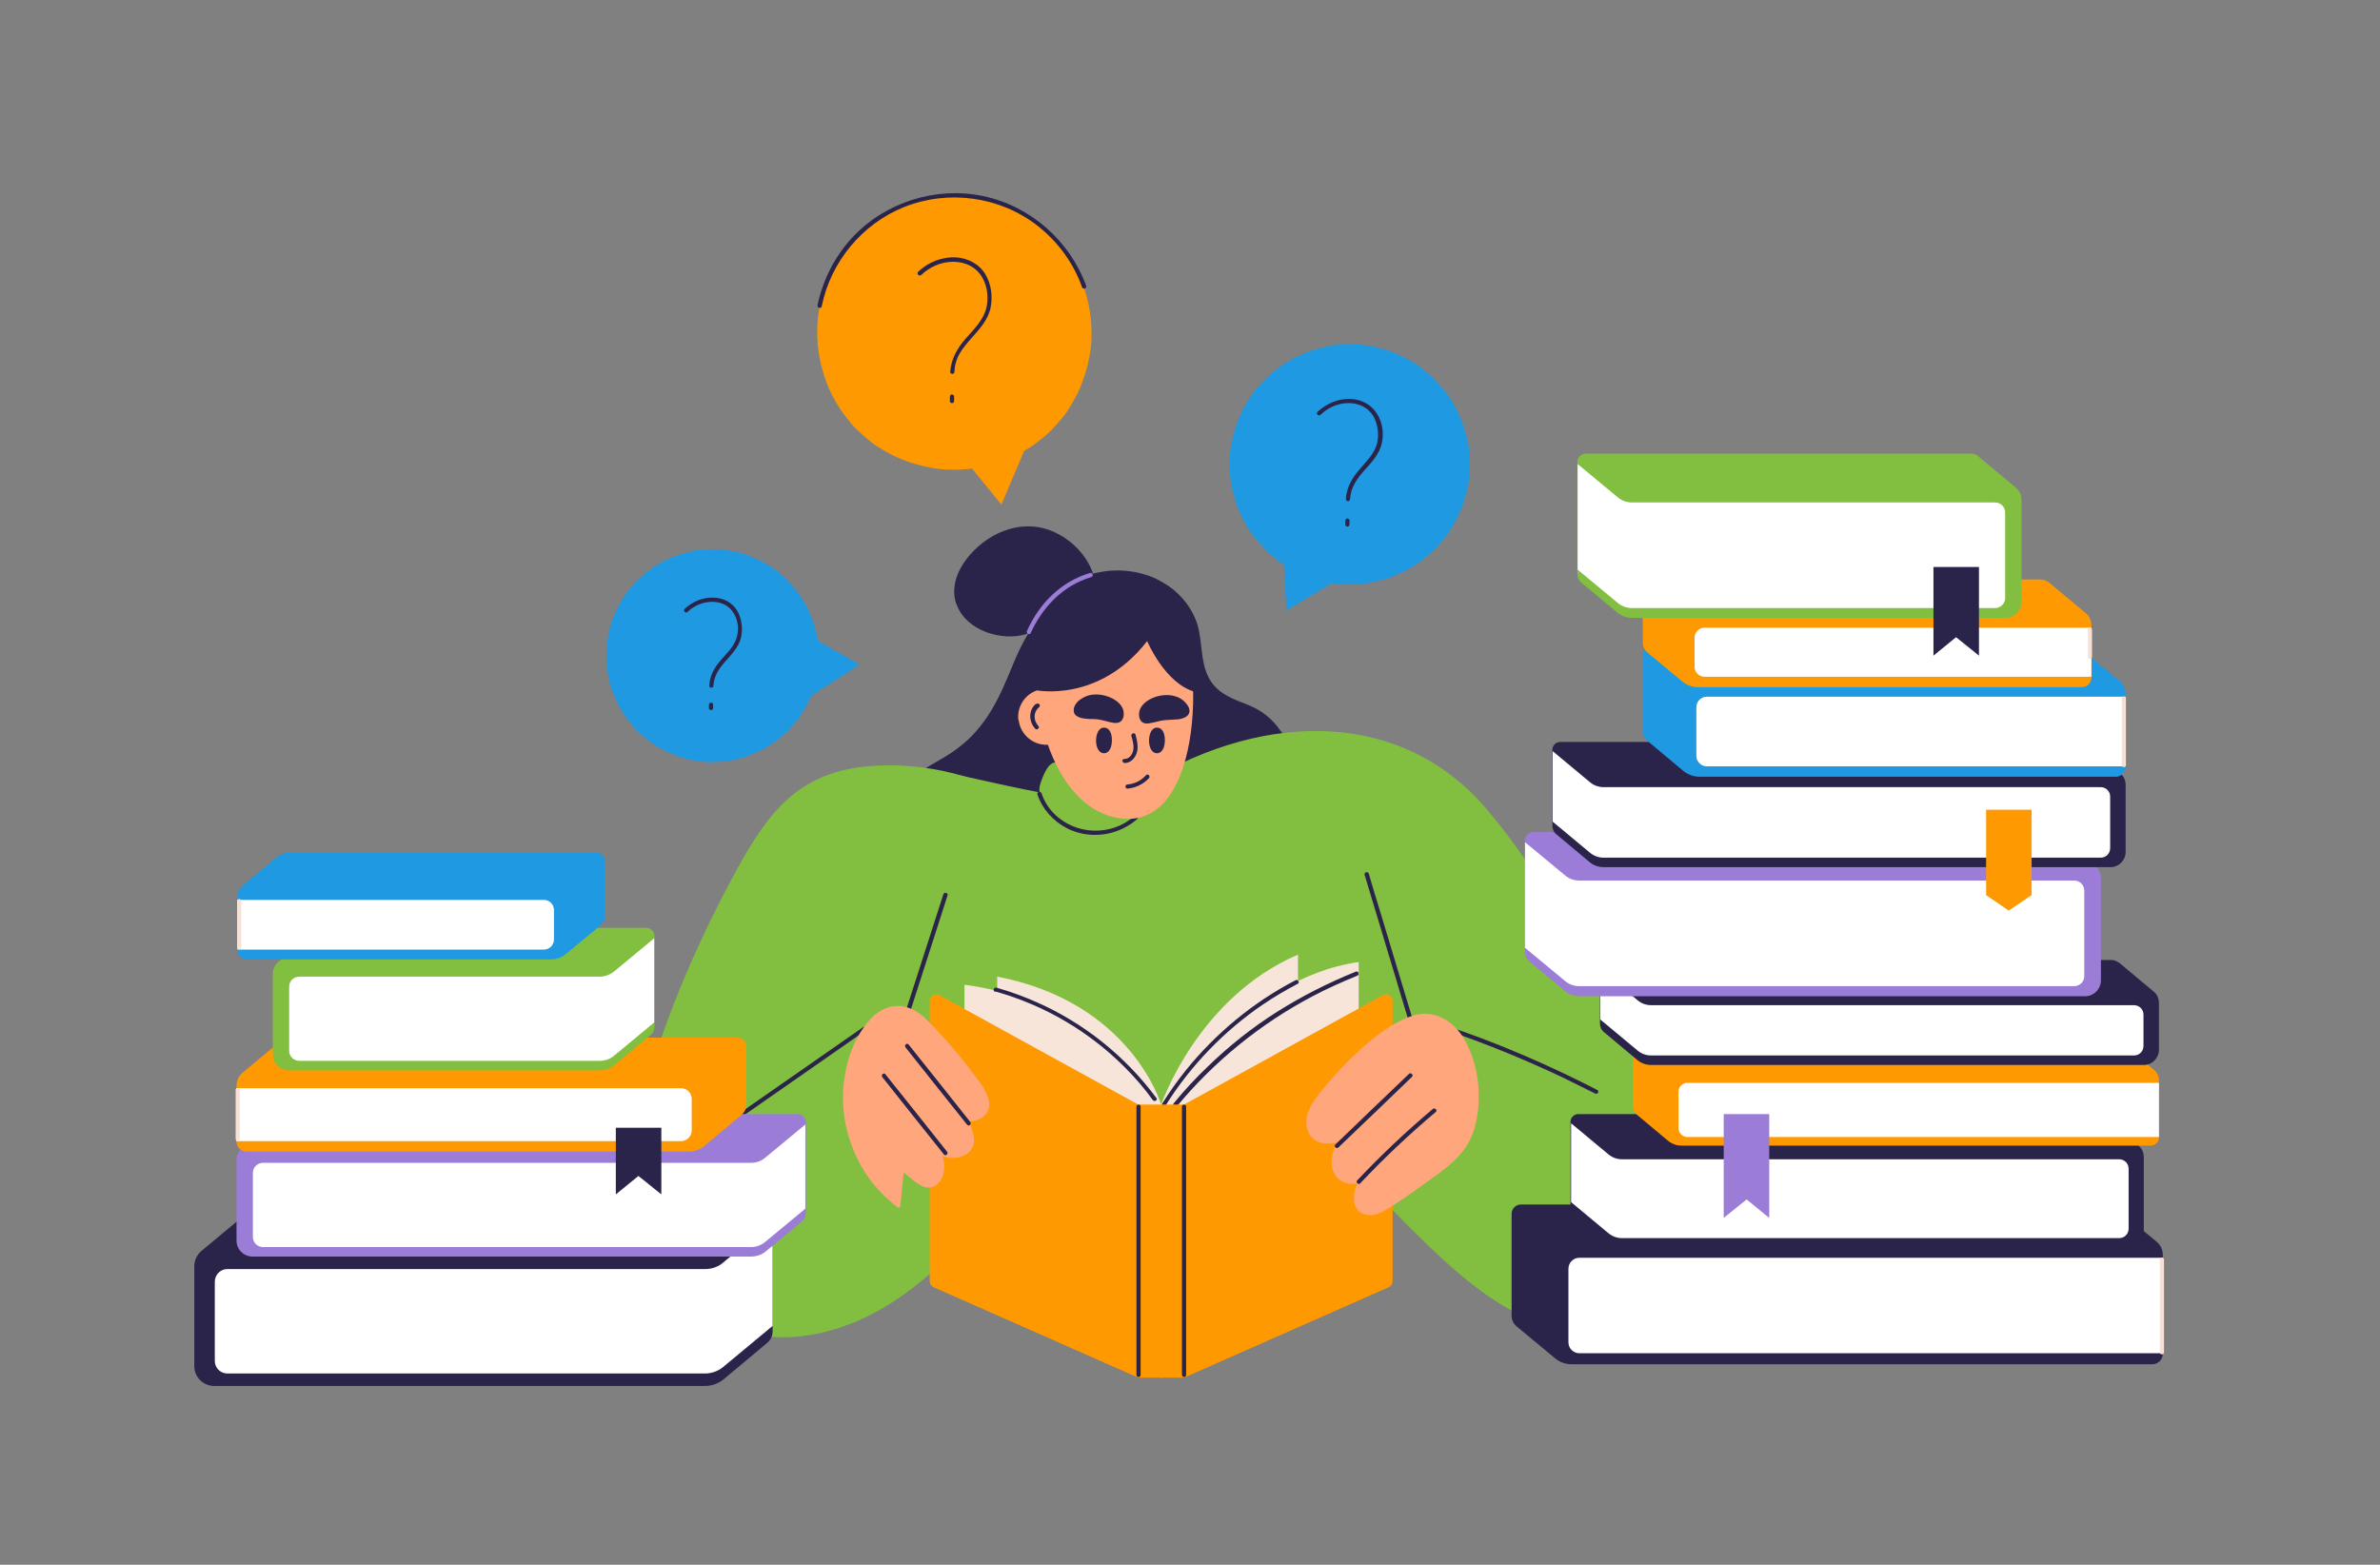
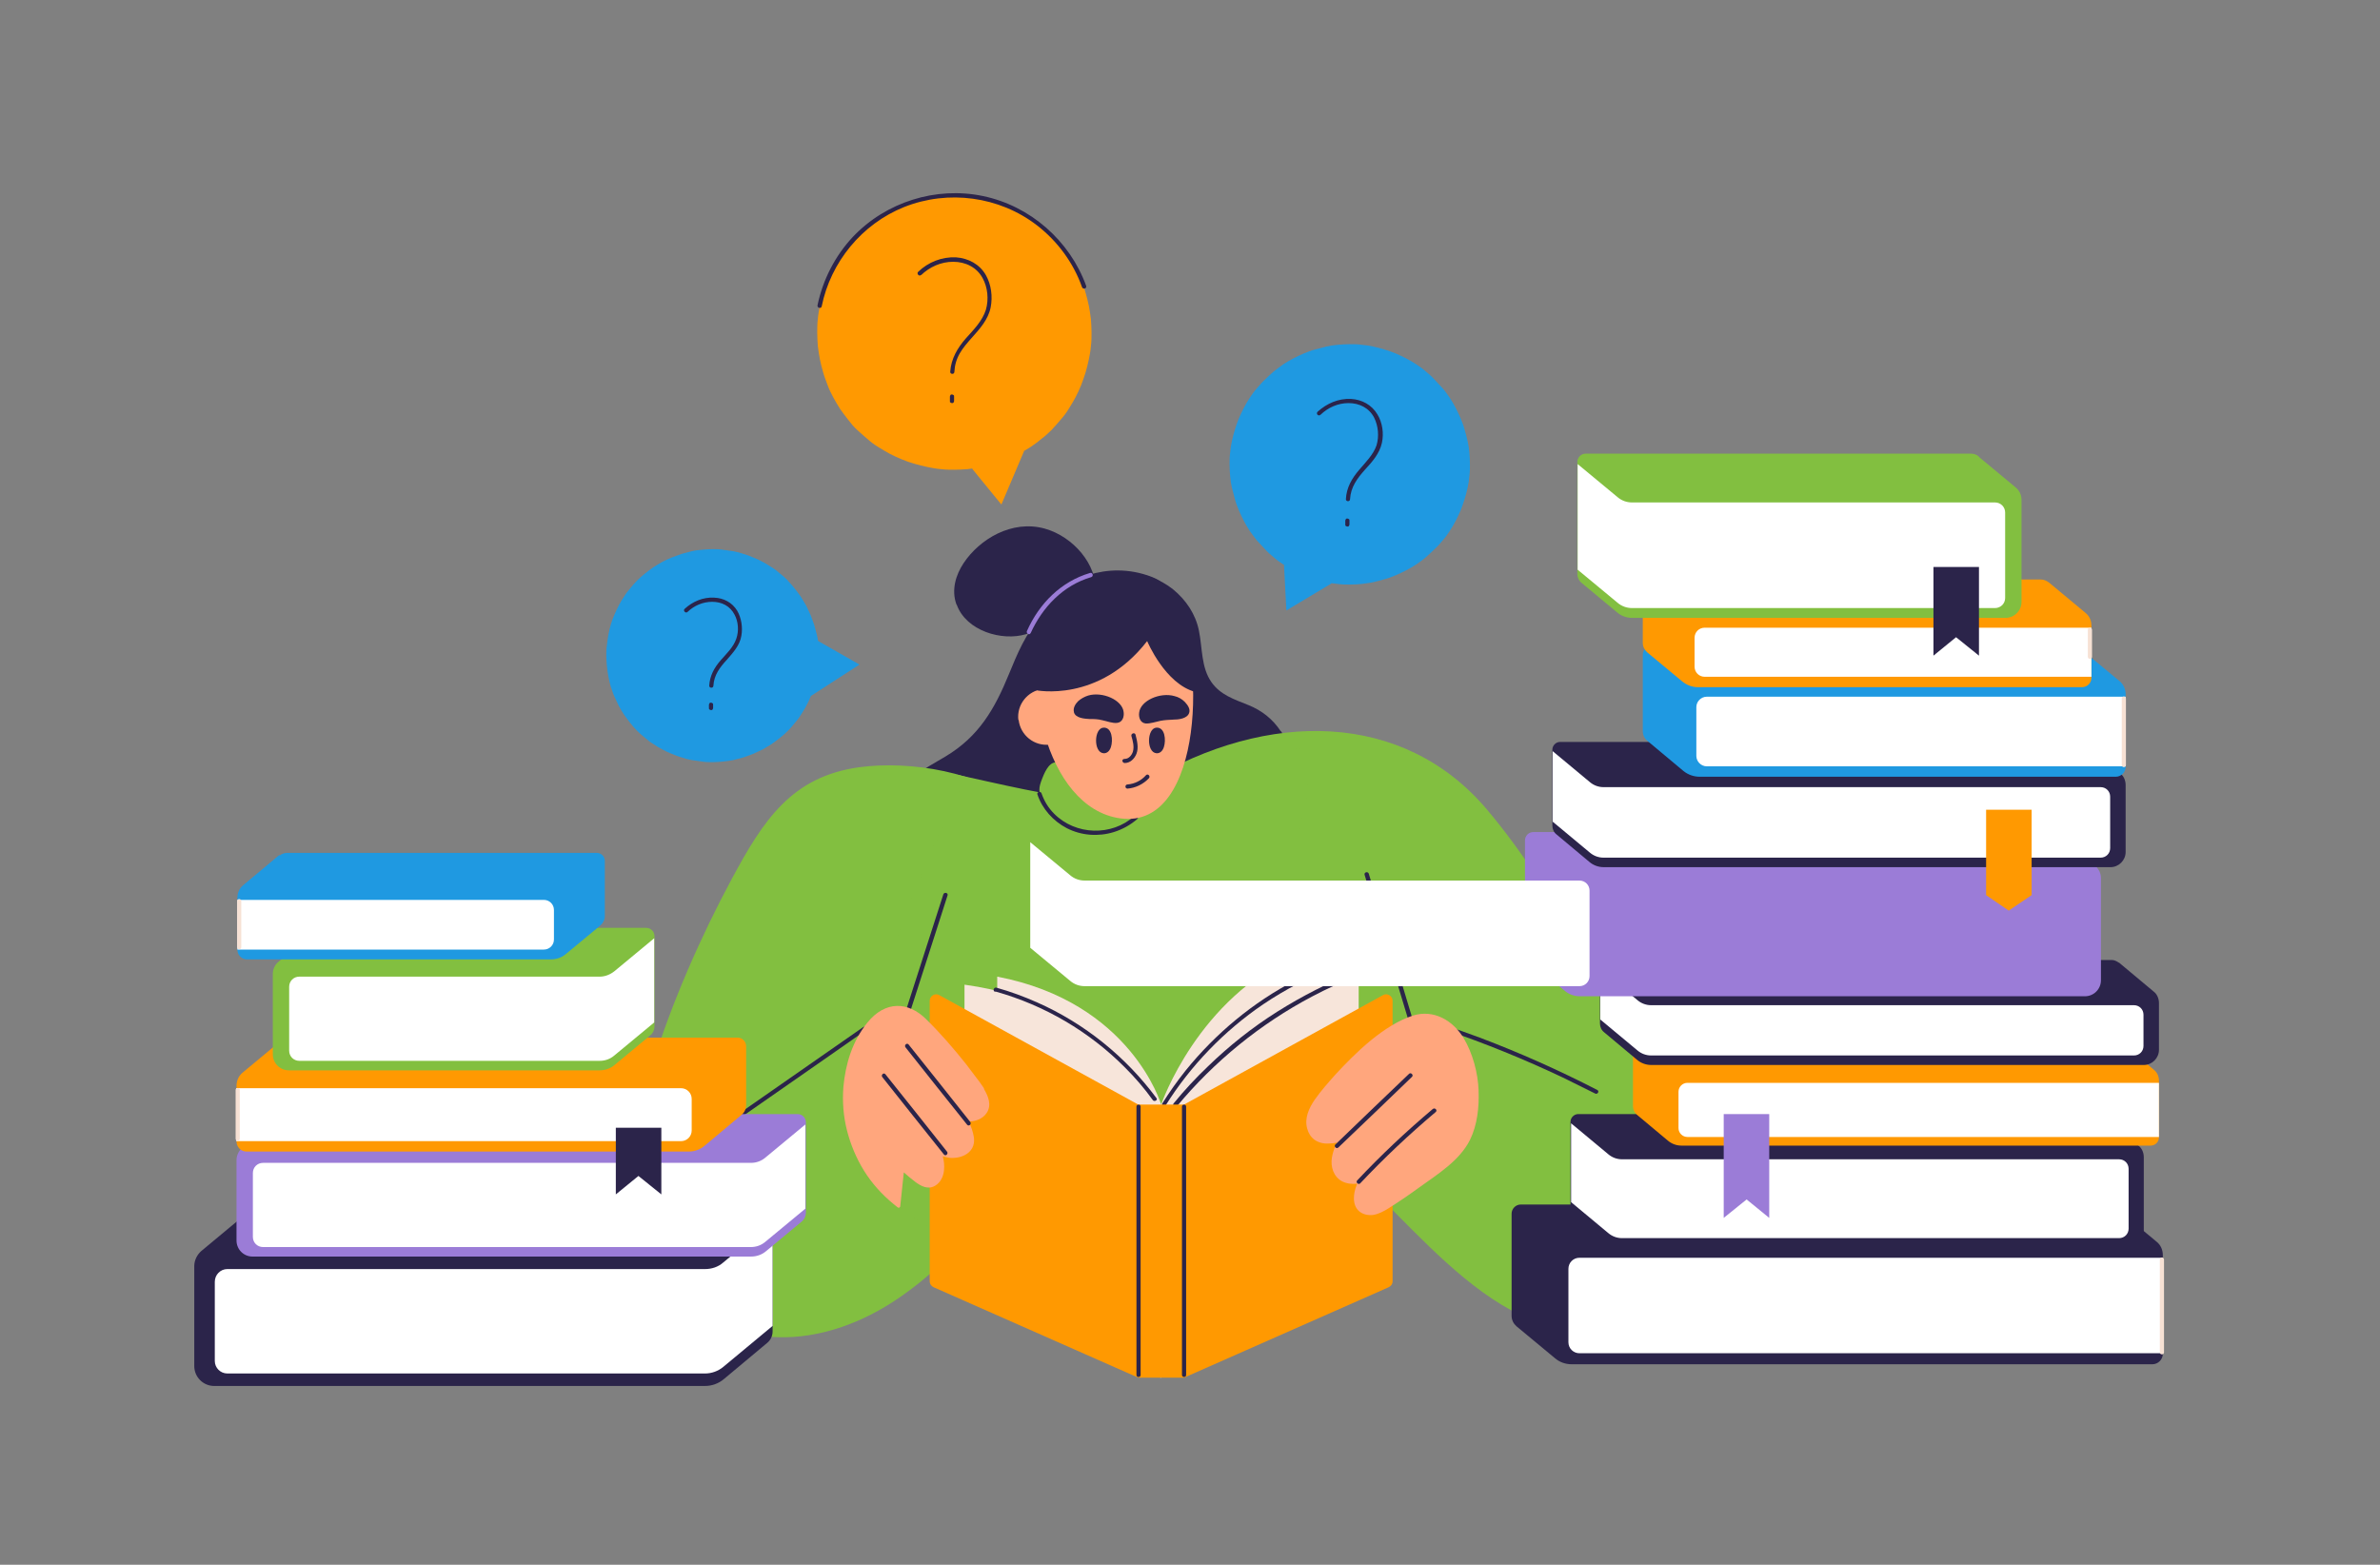
<svg xmlns="http://www.w3.org/2000/svg" id="Layer_1" version="1.1" viewBox="0 0 800 526">
  <rect x="0" y="0" width="800" height="526" fill="#808080" stroke="none" />
  <defs>
    <style>
      .st0 {
        fill: none;
      }

      .st1 {
        fill: #ff9901;
      }

      .st2 {
        fill: #ffa67d;
      }

      .st3 {
        fill: #1f99e1;
      }

      .st4 {
        fill: #f7e1d4;
      }

      .st5 {
        fill: #82bf40;
      }

      .st6 {
        clip-path: url(#clippath-1);
      }

      .st7 {
        clip-path: url(#clippath-3);
      }

      .st8 {
        clip-path: url(#clippath-2);
      }

      .st9 {
        fill: #fff;
      }

      .st10 {
        fill: #9b7cd7;
      }

      .st11 {
        fill: #f7e5da;
      }

      .st12 {
        fill: #2b244a;
      }

      .st13 {
        clip-path: url(#clippath);
      }
    </style>
    <clipPath id="clippath">
      <rect class="st0" x="65.3" y="406.2" width="194.8" height="59.7" />
    </clipPath>
    <clipPath id="clippath-1">
      <rect class="st0" x="507.9" y="404" width="219.5" height="55.8" />
    </clipPath>
    <clipPath id="clippath-2">
      <rect class="st0" x="526.9" y="421.8" width="200.5" height="33.5" />
    </clipPath>
    <clipPath id="clippath-3">
      <rect class="st0" x="725.5" y="421.8" width="1.9" height="33.5" />
    </clipPath>
  </defs>
  <path class="st12" d="M321.6,203.3c3.2,8.8,15.2,12.3,23.2,9.9,2.5-.8,4.7-2,7.2-2.6,8.4-1.9,15.7-1.3,16.3-11.6.5-9.2-7.5-18.6-17.1-21.3-11.1-3.1-22,3.6-27.3,11.6-2.6,3.9-4.2,9-2.4,13.9Z" />
  <path class="st12" d="M430.5,245.8c-2.7-4.1-6.4-7-10.9-8.8-4.7-1.9-9.4-3.4-12.4-7.7-3.5-5-3-11.5-4.2-17.3-1.1-5.5-4.3-10.3-8.7-13.9-8.8-7-22-7.9-29.3,1.7-5.7.3-11.1,3.4-15,7.5-5.2,5.4-8.1,12.6-10.9,19.4-4.8,11.7-10.1,20.9-21.3,27.6-7.4,4.5-15.4,8-18.8,16.6-2.5,6.2-2.3,13.4.2,19.6,2.5,6.3,7,11.5,12.5,15.5,6.1,4.4,13.4,7.1,20.8,8.6,14.3,2.9,29.4,2.5,43.6-.8,14-3.3,27.5-9.4,38.9-18.3,10.3-8,19.9-19.5,20.2-33.1.1-5.9-1.4-11.8-4.6-16.6Z" />
  <path class="st5" d="M567.8,387.7c-2.7-6.2-5.8-12.1-8.7-17.3-18-32.4-35.3-69.9-59.3-98.3-28-33.1-73.5-33.7-114.4-9.3-10.4,6.2-11,19-11.5,31.4-.7,20.1,16.5,39.8,29,53.9,11.2,12.8,24,24.2,37.9,34,30.6,21.4,57.4,69.8,99.8,65.6,10.4-1,21.1-5,27.3-13.3,10.3-13.7,6.5-31.2-.1-46.6Z" />
  <path class="st12" d="M458.7,294.1c4.7,15.6,9.4,31.2,14.1,46.8,1.4,4.4,2.7,8.9,4,13.3.3.9,1.6.5,1.4-.4-4.7-15.6-9.4-31.2-14.1-46.8-1.4-4.4-2.7-8.9-4-13.3-.3-.9-1.7-.5-1.4.4Z" />
  <path class="st12" d="M485.6,346.1c13.6,4.6,26.8,10,39.7,16.1,3.7,1.8,7.3,3.6,10.9,5.4.8.4,1.5-.8.7-1.2-12.8-6.6-26-12.5-39.5-17.6-3.8-1.4-7.7-2.8-11.5-4.1-.9-.3-1.2,1.1-.4,1.4Z" />
  <path class="st5" d="M367.2,319.3c-1.5-18-10.6-36.5-24.3-48.5-13-11.3-36.9-15.2-54-12.9-22.8,3.1-32.3,17.8-42.9,37.5-10.4,19.3-20.2,41.6-26.7,62.6-11,35.4-5.5,89.7,41.9,91.5,14.5.5,28.8-4.9,40.8-13.1,21.2-14.5,38.3-36.9,50-59.5,4.5-8.7,8.4-17.8,11.5-27.1,3.3-10,4.5-20.5,3.7-30.6Z" />
  <path class="st12" d="M235,385.4c14.5-10.1,29-20.2,43.5-30.3,4.1-2.9,8.2-5.7,12.3-8.6.8-.5,0-1.8-.7-1.2-14.5,10.1-29,20.2-43.5,30.3-4.1,2.9-8.2,5.7-12.3,8.6-.7.5,0,1.8.7,1.2Z" />
  <path class="st5" d="M475.7,386.6c-6,14.1-18.3,25.2-31.5,32.6-13.1,7.3-27.9,11.4-42.9,12.6-17.8,1.4-35.6-1.2-52.8-5.9-8.5-2.3-16.9-5.1-25.1-8.3-6.8-2.6-13.6-5.7-19.3-10.3-2.8-2.3-5.4-5-7.4-8-2.2-3.4-3.6-7.2-4.5-11.2-1.8-8.1-1.3-16.7-.6-24.9,1.5-17,5.4-33.8,10.9-50,5.5-16.3,12.6-32,20.2-47.3.2-.5-1.3-5.1-1.1-5.5,12.9,2.8,33.1,7.7,44.3,8.2,14,.7,29.1-5.9,42.1-11.3,19.9-8.3,24.4-2.7,31-6.8,4.7,15.5-8.2,34.9,0,48.7,8.4,14.1,17.7,27.5,26.4,41.4,4.4,7,9.2,14.1,11.7,22,2.5,8,1.6,16.4-1.7,24.1Z" />
  <path class="st11" d="M390.3,371.3s12.3-36,46-50.4v113.4s-37.4,8.3-46,28.7v-91.7Z" />
  <path class="st11" d="M335.2,328.3v103.8l55.1,31v-91.8s-10.1-34.4-55.1-43Z" />
  <path class="st11" d="M324.2,331v99.4s65.7,33.8,66.1,32.7c.4-1.1,0-91.8,0-91.8,0,0-16.6-33.4-66.1-40.3Z" />
  <path class="st11" d="M390.3,371.3s27.6-42.5,66.4-47.9v102.6s-44.8,8.7-66.4,37.1v-91.8Z" />
  <path class="st12" d="M391.8,371.6c8.4-13.4,19.7-25.1,32.8-34,3.7-2.5,7.6-4.8,11.6-6.9.8-.4.1-1.6-.7-1.2-14.3,7.4-26.9,17.9-37,30.4-2.8,3.5-5.4,7.2-7.8,11-.5.8.8,1.5,1.2.7Z" />
  <path class="st12" d="M395.5,372c12.6-15.2,28.1-27.8,45.5-37,4.9-2.6,10-4.9,15.2-7,.8-.3.5-1.7-.4-1.4-9.2,3.7-18.1,8.2-26.5,13.5s-16.2,11.5-23.3,18.4c-4.1,3.9-7.9,8-11.5,12.4-.6.7.4,1.7,1,1Z" />
  <path class="st12" d="M334.6,333.3c16.5,4.6,31.6,13.5,43.6,25.6,3.4,3.4,6.5,7,9.3,10.9.5.7,1.8,0,1.2-.7-10.3-13.9-24.2-25.1-40-32.1-4.5-2-9.1-3.7-13.8-5-.9-.2-1.3,1.2-.4,1.4Z" />
  <path class="st1" d="M398,371.3v91.8l68.8-30.4c.8-.4,1.3-1.1,1.3-2v-94.3c0-1.6-1.8-2.7-3.2-1.9l-66.9,36.8Z" />
  <path class="st1" d="M382.6,371.3v91.8l-68.8-30.4c-.8-.4-1.3-1.1-1.3-2v-94.3c0-1.6,1.8-2.7,3.2-1.9l66.9,36.8Z" />
  <path class="st1" d="M382.6,371.3h15.4v91.8h-15.4v-91.8Z" />
  <path class="st12" d="M397.3,372v90.2c0,.9,1.4.9,1.4,0v-90.2c0-.9-1.4-.9-1.4,0Z" />
  <path class="st12" d="M382,372v90.2c0,.9,1.4.9,1.4,0v-90.2c0-.9-1.4-.9-1.4,0Z" />
  <path class="st12" d="M317.1,300.6c-3.8,11.7-7.5,23.4-11.3,35.1-1.1,3.3-2.1,6.7-3.2,10-.3.9,1.1,1.2,1.4.4,3.8-11.7,7.5-23.4,11.3-35.1,1.1-3.3,2.1-6.7,3.2-10,.3-.9-1.1-1.2-1.4-.4Z" />
  <path class="st5" d="M349.9,268.1c-.9-2.7-.7-3.8,1-7.8,1.1-2.4,2.9-5.4,6.1-3.4,3.2,2,24.4,8.3,24.2,11.3-.2,3.1-.5,5.8-4.4,6.7-3.9.9-6.1,2.3-10.8,1.1-4.7-1.2-16.1-8-16.1-8Z" />
  <path class="st12" d="M348.7,267c1.6,4.9,5.3,9,9.9,11.4,4.9,2.5,10.6,2.9,15.8,1.3,2.9-.9,5.6-2.4,7.9-4.4.7-.6-.3-1.6-1-1-7.6,6.9-19.8,6.5-27-.8-1.9-1.9-3.3-4.2-4.2-6.8-.3-.9-1.7-.5-1.4.4Z" />
  <path class="st2" d="M497,366.5c-.2-5.8-2-12.5-5-17.5-3.6-6-10.1-9.8-17.1-7.6-9.8,3.2-19.3,12.5-26.1,19.9-2.4,2.7-4.8,5.4-6.9,8.4-1.9,2.8-3.5,6.2-2.5,9.7.4,1.5,1.2,2.8,2.4,3.7,1.4,1,3.1,1.4,4.7,1.3,1,0,1.9-.1,2.9-.3-.8,1.6-1.4,3.2-1.7,5-.5,3.1.5,6.4,3.4,8,1.6.8,3.3,1,5.1.8,0,.2-.2.3-.2.5-1.1,2.7-1.6,6.7.9,8.8,1.3,1.1,3.1,1.4,4.7,1.2,1.8-.3,3.5-1.2,5.1-2.2,3.5-2.2,7-4.6,10.3-7,6.1-4.4,13.6-9,17.1-16,2.5-5.1,3.1-11,2.9-16.6Z" />
  <path class="st2" d="M330.8,365.9c-.9-1.4-1.9-2.7-2.9-4-1-1.4-2.1-2.7-3.1-4.1-4.2-5.3-8.7-10.5-13.6-15.3-5.9-5.8-13.6-6.2-19.6,1.2-5.2,6.4-7.4,14.1-8.1,21.6-.4,5,0,10,1.2,14.7s3.1,9.3,5.7,13.5c2.6,4.2,6,8,9.9,11.2.5.4,1,.8,1.5,1.2.3.2.8,0,.8-.4l1.2-11.4c1.3,1.2,2.6,2.2,4,3.3,1.8,1.3,4.1,2.6,6.5,1.2,1.9-1.1,2.8-3.2,3-5.1.2-1.7,0-3.3-.4-4.8.7.2,1.5.4,2.2.5,2,.2,4.3-.2,6-1.4,2.1-1.5,2.6-3.7,2.2-5.8-.3-1.7-.9-3.4-1.7-5,2.3,0,4.7-.9,6-2.8,1.9-2.7.5-5.9-.9-8.2Z" />
  <path class="st12" d="M449.9,385.7c8.3-7.9,16.5-15.8,24.7-23.7.7-.6-.4-1.7-1-1-8.3,7.9-16.5,15.8-24.7,23.7-.7.6.3,1.7,1,1Z" />
  <path class="st12" d="M457.2,397.8c8-8.5,16.5-16.5,25.4-24,.7-.6-.3-1.6-1-1-8.9,7.5-17.4,15.5-25.4,24-.6.6.4,1.6,1,1Z" />
  <path class="st12" d="M304.4,352.1c6.9,8.7,13.8,17.4,20.7,26,.6.7,1.6-.3,1-1-6.9-8.7-13.8-17.4-20.7-26-.6-.7-1.6.3-1,1Z" />
  <path class="st12" d="M296.6,362.1c6.9,8.7,13.8,17.4,20.7,26,.6.7,1.6-.3,1-1-6.9-8.7-13.8-17.4-20.7-26-.6-.7-1.6.3-1,1Z" />
  <path class="st2" d="M394.8,204c-10.4-14-32.6-13.8-41.9,2.4-.3.5-.5.9-.8,1.4-9.5,18.3-1.2,63.8,24.5,67.3,28.7,3.9,28.4-57.1,18.1-71Z" />
  <path class="st12" d="M350.9,234.2c-1.2,1-1.9,2.5-1.9,4.1,0,1.6.6,3.1,1.7,4.3.6.6,1.7-.3,1-1-.8-.9-1.3-2.1-1.2-3.3,0-1.2.6-2.3,1.5-3,.7-.6-.4-1.6-1-1Z" />
  <path class="st2" d="M342.4,242c.6,5.2,5.3,8.9,10.4,8.3,5.2-.6,8.9-5.3,8.3-10.4-.6-5.2-5.3-8.9-10.5-8.3-5.2.6-8.9,5.3-8.3,10.4Z" />
-   <path class="st12" d="M348.2,236.6c-1.2,1-1.9,2.5-1.9,4.1,0,1.6.6,3.1,1.7,4.3.6.6,1.7-.4,1-1-.8-.9-1.3-2.1-1.2-3.3,0-1.2.6-2.3,1.5-3,.7-.6-.3-1.7-1-1Z" />
  <path class="st12" d="M370.8,253.2c.9.1,2-.3,2.6-2,.8-2.4.4-6.8-2.5-6.6-3.2.2-3.4,8.3,0,8.6Z" />
  <path class="st12" d="M388.6,253.2c.9.1,2-.3,2.6-2,.8-2.4.4-6.8-2.5-6.6-3.2.2-3.4,8.3,0,8.6Z" />
  <path class="st12" d="M398.2,235.9c-.9-.9-2.1-1.6-3.4-1.9-4.8-1.4-11.5,1.5-11.9,5.6-.2,1.6.4,3.4,2.2,3.6,1.5.1,3.5-.6,5-.9,1.6-.3,2.7-.3,4.3-.4,1.7,0,4.6-.3,5.3-2.2.5-1.4-.5-2.7-1.4-3.7Z" />
  <path class="st12" d="M361,239.5c.6,1.9,3.5,2.1,5.2,2.2,1.6,0,2.7,0,4.3.4,1.5.3,3.5,1.1,5,.9,1.8-.2,2.4-2,2.2-3.6-.4-4.1-7.1-7-11.9-5.6-1.3.4-2.5,1.1-3.4,1.9-.9.9-1.8,2.3-1.4,3.7Z" />
  <g class="st13">
    <path class="st12" d="M83.1,407.7l-15.4,12.8c-1.5,1.3-2.4,3.2-2.4,5.1v33.6c0,3.7,3,6.7,6.7,6.7h164.9c2.4,0,4.6-.8,6.4-2.3l14.6-12.2c1.2-1,1.8-2.4,1.8-3.9v-37.5c0-1.9-1.5-3.5-3.5-3.5H86.3c-1.2,0-2.4.5-3.3,1.2Z" />
  </g>
  <path class="st9" d="M237,426.6H76.4c-2.3,0-4.2,1.9-4.2,4.3v26.6c0,2.3,1.9,4.2,4.2,4.2h160.6c2.2,0,4.4-.8,6.1-2.2l16.6-13.8v-35.1l-16.6,13.8c-1.7,1.5-3.9,2.2-6.1,2.2Z" />
  <path class="st10" d="M93.8,375.6l-12.4,10.3c-1.2,1-1.9,2.5-1.9,4.1v27c0,3,2.4,5.4,5.4,5.4h167.5c1.9,0,3.7-.6,5.2-1.9l11.8-9.8c1-.8,1.5-1.9,1.5-3.2v-30.2c0-1.5-1.2-2.8-2.8-2.8H96.4c-.9,0-1.9.3-2.6.9Z" />
  <path class="st9" d="M252.5,390.9H88.4c-1.9,0-3.4,1.5-3.4,3.4v21.5c0,1.9,1.5,3.4,3.4,3.4h164c1.8,0,3.5-.6,4.9-1.8l13.4-11.1v-28.3l-13.4,11.1c-1.4,1.2-3.1,1.8-4.9,1.8Z" />
  <path class="st1" d="M94.5,349.8l-13,10.8c-1.3,1.1-2,2.7-2,4.4v18.7c0,1.9,1.5,3.4,3.4,3.4h148.6c2,0,3.9-.7,5.4-2l12.3-10.3c1-.8,1.6-2,1.6-3.3v-19.8c0-1.6-1.3-2.9-2.9-2.9H97.3c-1,0-2,.4-2.8,1Z" />
  <path class="st9" d="M79.4,365.8h149.5c2,0,3.6,1.6,3.6,3.6v10.6c0,2-1.6,3.6-3.6,3.6H79.4v-17.7Z" />
  <path class="st4" d="M80.6,382.8v-16.4c0-.9-1.4-.9-1.4,0v16.4c0,.9,1.4.9,1.4,0Z" />
  <path class="st12" d="M222.3,401.5l-7.7-6.2-7.6,6.2v-22.4h15.3v22.4Z" />
  <path class="st5" d="M106,313l-12.4,10.3c-1.2,1-1.9,2.5-1.9,4.1v27c0,3,2.4,5.4,5.4,5.4h104.4c1.9,0,3.7-.6,5.2-1.9l11.8-9.8c1-.8,1.5-1.9,1.5-3.2v-30.2c0-1.5-1.2-2.8-2.8-2.8h-108.4c-1,0-1.9.4-2.7,1Z" />
  <path class="st9" d="M201.6,328.3h-101c-1.9,0-3.4,1.5-3.4,3.4v21.5c0,1.9,1.5,3.4,3.4,3.4h101c1.8,0,3.5-.6,4.9-1.8l13.4-11.1v-28.3l-13.4,11.1c-1.4,1.1-3.1,1.8-4.9,1.8Z" />
  <path class="st3" d="M93.9,287.4l-12.2,10.2c-1.2,1-1.9,2.5-1.9,4.1v17.6c0,1.7,1.4,3.2,3.2,3.2h102.1c1.9,0,3.7-.6,5.1-1.8l11.6-9.6c.9-.8,1.5-1.9,1.5-3.1v-18.6c0-1.5-1.2-2.7-2.7-2.7h-104c-1,0-1.9.3-2.6.9Z" />
  <path class="st9" d="M79.8,302.5h103c1.9,0,3.4,1.5,3.4,3.4v9.9c0,1.9-1.5,3.4-3.4,3.4h-103v-16.6Z" />
  <path class="st4" d="M81.1,318.4v-15.5c0-.9-1.4-.9-1.4,0v15.5c0,.9,1.4.9,1.4,0Z" />
  <g class="st6">
    <path class="st12" d="M711.3,406.1l13.6,11.3c1.4,1.1,2.1,2.8,2.1,4.5v33.2c0,1.9-1.6,3.5-3.5,3.5h-195.2c-2.1,0-4.1-.7-5.7-2.1l-12.9-10.7c-1-.9-1.6-2.1-1.6-3.5v-34.3c0-1.7,1.4-3.1,3.1-3.1h197.2c1.1,0,2.1.4,2.9,1Z" />
  </g>
  <g class="st8">
    <path class="st9" d="M727,422.8h-196.1c-2.1,0-3.7,1.7-3.7,3.7v24.7c0,2.1,1.7,3.7,3.7,3.7h196.1v-32.2Z" />
  </g>
  <g class="st7">
    <path class="st4" d="M727.4,454.6v-31.2c0-.9-1.4-.9-1.4,0v31.2c0,.9,1.4.9,1.4,0Z" />
  </g>
  <path class="st12" d="M707.2,375.4l11.6,9.7c1.2.9,1.8,2.4,1.8,3.9v25.3c0,2.8-2.3,5.1-5.1,5.1h-170.3c-1.8,0-3.5-.6-4.9-1.8l-11-9.2c-.9-.7-1.4-1.8-1.4-3v-28.3c0-1.4,1.2-2.6,2.6-2.6h174.1c.9,0,1.8.3,2.4.9Z" />
  <path class="st9" d="M545.2,389.7h167.1c1.8,0,3.2,1.4,3.2,3.2v20.1c0,1.8-1.4,3.2-3.2,3.2h-167.1c-1.7,0-3.3-.6-4.6-1.7l-12.5-10.4v-26.5l12.5,10.4c1.3,1.1,2.9,1.7,4.6,1.7Z" />
  <path class="st1" d="M713,350.5l11,9.1c1.1.9,1.7,2.2,1.7,3.7v19c0,1.6-1.3,2.8-2.8,2.8h-157.7c-1.7,0-3.3-.6-4.6-1.7l-10.4-8.7c-.8-.7-1.3-1.7-1.3-2.8v-19.9c0-1.4,1.1-2.5,2.5-2.5h159.4c.9,0,1.7.3,2.4.8Z" />
  <path class="st9" d="M725.7,364h-158.5c-1.7,0-3,1.4-3,3v12.2c0,1.7,1.4,3,3,3h158.5v-18.2Z" />
  <path class="st10" d="M594.7,409.4l-7.6-6.2-7.7,6.2v-34.9h15.3v34.9Z" />
  <path class="st12" d="M712.3,323.6l11.6,9.7c1.2.9,1.8,2.4,1.8,3.9v15.7c0,2.8-2.3,5.1-5.1,5.1h-165.5c-1.8,0-3.5-.6-4.9-1.8l-11-9.2c-.9-.7-1.4-1.8-1.4-3v-18.7c0-1.4,1.2-2.6,2.6-2.6h169.4c.9,0,1.7.4,2.4.9Z" />
  <path class="st9" d="M555,337.9h162.3c1.8,0,3.2,1.4,3.2,3.2v10.5c0,1.8-1.4,3.2-3.2,3.2h-162.3c-1.7,0-3.3-.6-4.6-1.7l-12.5-10.4v-16.9l12.5,10.4c1.3,1.1,2.9,1.7,4.6,1.7Z" />
  <path class="st10" d="M691.9,280.8l12.4,10.3c1.2,1,1.9,2.5,1.9,4.1v34.3c0,3-2.4,5.4-5.4,5.4h-169.7c-1.9,0-3.7-.6-5.2-1.9l-11.8-9.8c-.9-.8-1.5-1.9-1.5-3.2v-37.5c0-1.5,1.2-2.8,2.8-2.8h173.8c1,0,1.9.3,2.6.9Z" />
-   <path class="st9" d="M530.9,296h166.3c1.9,0,3.4,1.5,3.4,3.4v28.7c0,1.9-1.5,3.4-3.4,3.4h-166.3c-1.8,0-3.5-.6-4.9-1.8l-13.4-11.1v-35.5l13.4,11.1c1.4,1.2,3.1,1.8,4.9,1.8Z" />
+   <path class="st9" d="M530.9,296c1.9,0,3.4,1.5,3.4,3.4v28.7c0,1.9-1.5,3.4-3.4,3.4h-166.3c-1.8,0-3.5-.6-4.9-1.8l-13.4-11.1v-35.5l13.4,11.1c1.4,1.2,3.1,1.8,4.9,1.8Z" />
  <path class="st12" d="M701.1,250.3l11.6,9.7c1.2.9,1.8,2.4,1.8,3.9v22.5c0,2.8-2.3,5.1-5.1,5.1h-170.3c-1.8,0-3.5-.6-4.9-1.8l-11-9.2c-.9-.7-1.4-1.8-1.4-3v-25.5c0-1.4,1.2-2.6,2.6-2.6h174.1c.9,0,1.8.4,2.4.9Z" />
  <path class="st9" d="M539,264.6h167.1c1.8,0,3.2,1.4,3.2,3.2v17.3c0,1.8-1.4,3.2-3.2,3.2h-167.1c-1.7,0-3.3-.6-4.6-1.7l-12.5-10.4v-23.7l12.5,10.4c1.3,1.1,2.9,1.7,4.6,1.7Z" />
  <path class="st1" d="M682.9,300.9l-7.7,5.2-7.6-5.2v-28.7h15.3v28.7Z" />
  <path class="st3" d="M699.6,218.3l12.9,10.7c1.3,1.1,2,2.7,2,4.3v24.5c0,1.8-1.5,3.3-3.3,3.3h-139.9c-2,0-3.9-.7-5.4-1.9l-12.2-10.2c-1-.8-1.5-2-1.5-3.3v-25.6c0-1.6,1.3-2.9,2.9-2.9h141.8c1,0,1.9.4,2.7,1Z" />
  <path class="st9" d="M714.5,234.2h-140.8c-1.9,0-3.5,1.6-3.5,3.5v16.4c0,1.9,1.6,3.5,3.5,3.5h140.8v-23.5Z" />
  <path class="st4" d="M714.6,257.2v-22.4c0-.9-1.4-.9-1.4,0v22.4c0,.9,1.4.9,1.4,0Z" />
  <path class="st1" d="M688.6,195.7l12.5,10.4c1.2,1,1.9,2.5,1.9,4.2v17.5c0,1.8-1.4,3.2-3.2,3.2h-129.1c-1.9,0-3.7-.7-5.2-1.9l-11.8-9.8c-.9-.8-1.5-1.9-1.5-3.2v-18.5c0-1.5,1.2-2.8,2.8-2.8h131c1,0,1.9.4,2.7,1Z" />
  <path class="st9" d="M703,211h-130c-1.9,0-3.4,1.5-3.4,3.4v9.7c0,1.9,1.5,3.4,3.4,3.4h130v-16.5Z" />
  <path class="st4" d="M701.8,211.7v9.1c0,.9,1.4.9,1.4,0v-9.1c0-.9-1.4-.9-1.4,0Z" />
  <path class="st5" d="M665.2,153.6l12.4,10.3c1.2,1,1.9,2.5,1.9,4.1v34.3c0,3-2.4,5.4-5.4,5.4h-125.4c-1.9,0-3.7-.6-5.2-1.9l-11.8-9.8c-1-.8-1.5-1.9-1.5-3.2v-37.5c0-1.5,1.2-2.8,2.8-2.8h129.5c.9,0,1.9.3,2.6.9Z" />
  <path class="st9" d="M548.6,168.9h122c1.9,0,3.4,1.5,3.4,3.4v28.7c0,1.9-1.5,3.4-3.4,3.4h-122c-1.8,0-3.5-.6-4.9-1.8l-13.4-11.1v-35.5l13.4,11.1c1.4,1.2,3.1,1.8,4.9,1.8Z" />
  <path class="st12" d="M665.2,220.4l-7.7-6.2-7.6,6.2v-29.8h15.3v29.8Z" />
  <path class="st12" d="M348.1,232s21.2,4.5,37.5-16.5c0,0,6,14.4,16.2,17.1.8.2.8-32.9-14.7-38.7-15.4-5.9-29.4,1.7-33.9,7.2-4.5,5.5-9.2,18.4-5.2,31Z" />
  <path class="st10" d="M346.4,212.9c4-8.8,10.9-16.1,20.4-18.9.9-.3.5-1.7-.4-1.4-9.8,2.9-17.1,10.3-21.2,19.5-.4.8.9,1.6,1.2.7Z" />
  <path class="st12" d="M378.9,265.1c2.8-.2,5.4-1.5,7.3-3.5.6-.7-.4-1.7-1-1-1.6,1.8-3.8,2.9-6.2,3.1-.4,0-.7.3-.7.7,0,.4.3.7.7.7Z" />
  <path class="st12" d="M378,256.5c1.9,0,3.3-1.4,4-3.1.8-2.1.2-4.4-.3-6.4-.2-.9-1.6-.5-1.4.4.5,1.7,1,3.6.5,5.3-.4,1.2-1.4,2.4-2.7,2.4s-.9,1.4,0,1.4Z" />
  <path class="st3" d="M494.1,156.1c0,1.3,0,2.6-.2,4-.1,1.3-.3,2.6-.6,3.9s-.6,2.6-1,3.8-.8,2.5-1.3,3.7c-.5,1.2-1.1,2.4-1.7,3.6s-1.3,2.3-2,3.4c-.7,1.1-1.5,2.2-2.4,3.2-.8,1-1.7,2-2.7,2.9-.9.9-1.9,1.8-2.9,2.7s-2.1,1.6-3.2,2.4c-1.1.7-2.2,1.4-3.4,2-1.2.6-2.4,1.2-3.6,1.7-1.2.5-2.5,1-3.7,1.3-1.3.4-2.6.7-3.8,1-1.3.3-2.6.4-3.9.6-1.3.1-2.6.2-4,.2s-2.6,0-4-.2c-1.3-.1-2.6-.3-3.9-.6-1.3-.3-2.6-.6-3.8-1-1.3-.4-2.5-.8-3.7-1.3s-2.4-1.1-3.6-1.7-2.3-1.3-3.4-2c-1.1-.7-2.2-1.5-3.2-2.4-1-.8-2-1.7-2.9-2.7s-1.8-1.9-2.7-2.9c-.8-1-1.6-2.1-2.4-3.2-.7-1.1-1.4-2.2-2-3.4s-1.2-2.4-1.7-3.6c-.5-1.2-1-2.5-1.3-3.7s-.7-2.6-1-3.8-.5-2.6-.6-3.9c-.1-1.3-.2-2.6-.2-4s0-2.6.2-4c.1-1.3.3-2.6.6-3.9s.6-2.6,1-3.8c.4-1.3.8-2.5,1.3-3.7.5-1.2,1.1-2.4,1.7-3.6s1.3-2.3,2-3.4c.7-1.1,1.5-2.2,2.4-3.2s1.7-2,2.7-2.9c.9-.9,1.9-1.8,2.9-2.7,1-.8,2.1-1.6,3.2-2.4,1.1-.7,2.2-1.4,3.4-2,1.2-.6,2.4-1.2,3.6-1.7,1.2-.5,2.5-1,3.7-1.3s2.6-.7,3.8-1,2.6-.5,3.9-.6c1.3-.1,2.6-.2,4-.2s2.6,0,4,.2c1.3.1,2.6.3,3.9.6s2.6.6,3.8,1c1.3.4,2.5.8,3.7,1.3,1.2.5,2.4,1.1,3.6,1.7,1.2.6,2.3,1.3,3.4,2,1.1.7,2.2,1.5,3.2,2.4,1,.8,2,1.7,2.9,2.7s1.8,1.9,2.7,2.9,1.6,2.1,2.4,3.2c.7,1.1,1.4,2.2,2,3.4s1.2,2.4,1.7,3.6c.5,1.2,1,2.5,1.3,3.7.4,1.3.7,2.5,1,3.8s.5,2.6.6,3.9c.1,1.3.2,2.6.2,4Z" />
  <path class="st12" d="M443.9,139.4c2.5-2.4,5.8-3.9,9.4-3.9s6.9,1.6,8.6,4.9c1.4,2.8,1.7,6.3.8,9.3-1.1,3.2-3.7,5.7-5.8,8.2-2.5,2.9-4.3,6-4.5,9.9,0,.9,1.4.9,1.4,0,.2-4,2.4-7,5-9.9,2.4-2.6,4.9-5.4,5.7-9,.7-3.2.2-6.8-1.5-9.6-1.9-3.2-5.2-5-8.9-5.2-4.2-.2-8.1,1.5-11.2,4.3-.7.7.3,1.7,1,1Z" />
  <path class="st12" d="M452.2,175c0,.4,0,.9,0,1.3s0,.4.2.5.3.2.5.2.4,0,.5-.2.2-.3.2-.5c0-.4,0-.9,0-1.3,0-.2,0-.4-.2-.5s-.3-.2-.5-.2-.4,0-.5.2-.2.3-.2.5Z" />
  <path class="st3" d="M431.6,190l.8,15.2,15.2-9.1-5.3-11.3-10.7,5.2Z" />
  <path class="st1" d="M353.5,79.1c1.1,1.1,2.1,2.2,3,3.4,1,1.2,1.9,2.4,2.7,3.6.8,1.3,1.6,2.6,2.3,3.9.7,1.3,1.4,2.7,1.9,4.1s1.1,2.8,1.5,4.3c.4,1.4.8,2.9,1.1,4.4.3,1.5.5,3,.7,4.5.1,1.5.2,3,.2,4.5s0,3-.2,4.5c-.1,1.5-.4,3-.7,4.5-.3,1.5-.7,3-1.1,4.4s-1,2.9-1.5,4.3c-.6,1.4-1.2,2.8-1.9,4.1-.7,1.3-1.5,2.6-2.3,3.9-.8,1.3-1.7,2.5-2.7,3.6-1,1.2-2,2.3-3,3.4-1.1,1.1-2.2,2.1-3.4,3-1.2,1-2.4,1.9-3.6,2.7-1.3.8-2.6,1.6-3.9,2.3-1.3.7-2.7,1.4-4.1,1.9s-2.8,1.1-4.3,1.5c-1.4.4-2.9.8-4.4,1.1s-3,.5-4.5.7c-1.5.1-3,.2-4.5.2s-3,0-4.5-.2c-1.5-.1-3-.4-4.5-.7-1.5-.3-3-.7-4.4-1.1-1.4-.4-2.9-.9-4.3-1.5s-2.8-1.2-4.1-1.9-2.6-1.5-3.9-2.3c-1.3-.8-2.5-1.7-3.6-2.7-1.2-1-2.3-2-3.4-3s-2.1-2.2-3-3.4-1.9-2.4-2.7-3.6c-.8-1.3-1.6-2.6-2.3-3.9s-1.4-2.7-1.9-4.1-1.1-2.8-1.5-4.3c-.4-1.4-.8-2.9-1.1-4.4-.3-1.5-.5-3-.7-4.5-.1-1.5-.2-3-.2-4.5s0-3,.2-4.5c.1-1.5.4-3,.7-4.5.3-1.5.7-3,1.1-4.4.4-1.4.9-2.9,1.5-4.3.6-1.4,1.2-2.8,1.9-4.1s1.5-2.6,2.3-3.9c.8-1.3,1.7-2.5,2.7-3.6,1-1.2,2-2.3,3-3.4s2.2-2.1,3.4-3c1.2-1,2.4-1.9,3.6-2.7,1.3-.8,2.6-1.6,3.9-2.3s2.7-1.4,4.1-1.9c1.4-.6,2.8-1.1,4.3-1.5s2.9-.8,4.4-1.1c1.5-.3,3-.5,4.5-.7,1.5-.1,3-.2,4.5-.2s3,0,4.5.2c1.5.1,3,.4,4.5.7,1.5.3,3,.7,4.4,1.1,1.4.4,2.9.9,4.3,1.5s2.8,1.2,4.1,1.9c1.3.7,2.6,1.5,3.9,2.3s2.5,1.7,3.6,2.7c1.2,1,2.3,2,3.4,3Z" />
  <path class="st12" d="M276.2,103c3-14.9,13.5-27.7,27.7-33.4,14.8-5.9,32-3.6,44.6,6.1,6.9,5.3,12.3,12.6,15.2,20.8.3.9,1.7.5,1.4-.4-5.5-15.2-18.8-26.9-34.7-30.2-15.8-3.3-32.6,2-43.7,13.7-6,6.4-10.1,14.4-11.9,23-.2.9,1.2,1.3,1.4.4Z" />
  <path class="st12" d="M309.6,92.5c2.9-2.8,6.7-4.5,10.8-4.5,4.1,0,7.9,1.8,9.9,5.5,1.7,3.1,2.1,7.1,1.1,10.6-1.2,3.8-4.1,6.7-6.7,9.6-2.9,3.3-5,6.9-5.3,11.3,0,.9,1.4.9,1.4,0,.1-2.2.7-4.3,1.8-6.2s2.5-3.5,4-5.2c2.7-3,5.6-6.2,6.4-10.3.7-3.6.2-7.6-1.6-10.8-2.1-3.7-5.9-5.7-10.1-6-4.7-.2-9.3,1.6-12.7,4.9-.6.6.4,1.7,1,1Z" />
  <path class="st12" d="M319.3,133.3c0,.5,0,1,0,1.5s0,.4.2.5c.1.1.3.2.5.2s.4,0,.5-.2c.1-.1.2-.3.2-.5,0-.5,0-1,0-1.5,0-.2,0-.4-.2-.5s-.3-.2-.5-.2-.4,0-.5.2-.2.3-.2.5Z" />
  <path class="st1" d="M326.8,157.6l9.8,12,7.6-17.9-11.7-4.5-5.7,10.4Z" />
  <path class="st3" d="M264.8,195.2c.8.8,1.6,1.7,2.3,2.6.7.9,1.4,1.8,2.1,2.8.6,1,1.2,2,1.8,3,.5,1,1,2.1,1.5,3.2.4,1.1.8,2.2,1.2,3.3.3,1.1.6,2.2.9,3.4s.4,2.3.5,3.4c.1,1.2.2,2.3.2,3.5s0,2.3-.2,3.5c-.1,1.2-.3,2.3-.5,3.5s-.5,2.3-.9,3.4c-.3,1.1-.7,2.2-1.2,3.3-.4,1.1-.9,2.1-1.5,3.2-.5,1-1.2,2-1.8,3s-1.3,1.9-2.1,2.8c-.7.9-1.5,1.8-2.3,2.6-.8.8-1.7,1.6-2.6,2.3-.9.7-1.8,1.4-2.8,2.1-1,.6-2,1.2-3,1.8-1,.5-2.1,1-3.2,1.5-1.1.4-2.2.8-3.3,1.2-1.1.3-2.2.6-3.4.9-1.1.2-2.3.4-3.5.5s-2.3.2-3.5.2-2.3,0-3.5-.2-2.3-.3-3.5-.5c-1.1-.2-2.3-.5-3.4-.9-1.1-.3-2.2-.7-3.3-1.2-1.1-.4-2.1-.9-3.2-1.5-1-.5-2-1.1-3-1.8-1-.6-1.9-1.3-2.8-2.1-.9-.7-1.8-1.5-2.6-2.3-.8-.8-1.6-1.7-2.3-2.6-.7-.9-1.4-1.8-2.1-2.8s-1.2-2-1.8-3c-.5-1-1-2.1-1.5-3.2s-.8-2.2-1.2-3.3c-.3-1.1-.6-2.2-.8-3.4s-.4-2.3-.5-3.5c-.1-1.2-.2-2.3-.2-3.5s0-2.3.2-3.5c.1-1.2.3-2.3.5-3.5s.5-2.3.8-3.4c.3-1.1.7-2.2,1.2-3.3s.9-2.1,1.5-3.2c.5-1,1.1-2,1.8-3,.6-1,1.3-1.9,2.1-2.8.7-.9,1.5-1.8,2.3-2.6s1.7-1.6,2.6-2.3c.9-.7,1.8-1.4,2.8-2.1s2-1.2,3-1.8,2.1-1,3.2-1.5c1.1-.4,2.2-.8,3.3-1.2,1.1-.3,2.2-.6,3.4-.9s2.3-.4,3.5-.5,2.3-.2,3.5-.2,2.3,0,3.5.2,2.3.3,3.5.5,2.3.5,3.4.9c1.1.3,2.2.7,3.3,1.2,1.1.4,2.1.9,3.2,1.5,1,.5,2,1.2,3,1.8s1.9,1.3,2.8,2.1c.9.7,1.8,1.5,2.6,2.3Z" />
  <path class="st12" d="M231.1,205.7c2.2-2.1,5.1-3.4,8.3-3.4,3.2,0,6,1.4,7.5,4.3,1.3,2.4,1.5,5.5.6,8.1-1,2.9-3.3,5-5.2,7.2-2.2,2.5-3.7,5.2-3.9,8.6,0,.9,1.4.9,1.4,0,.2-3.6,2.2-6.2,4.5-8.7,2.1-2.4,4.4-4.9,4.9-8.1.5-2.8,0-6-1.4-8.4-1.7-2.8-4.6-4.3-7.8-4.4-3.7-.2-7.2,1.3-9.9,3.8-.6.6.4,1.6,1,1Z" />
  <path class="st12" d="M238.3,236.9c0,.4,0,.8,0,1.1,0,.2,0,.4.2.5s.3.2.5.2.4,0,.5-.2.2-.3.2-.5v-1.1c0-.2,0-.4-.2-.5s-.3-.2-.5-.2-.4,0-.5.2c-.1.2-.2.3-.2.5Z" />
  <path class="st3" d="M274.7,215.3l14.2,8.1-16.4,10.6-6.3-10.8,8.5-7.8Z" />
</svg>